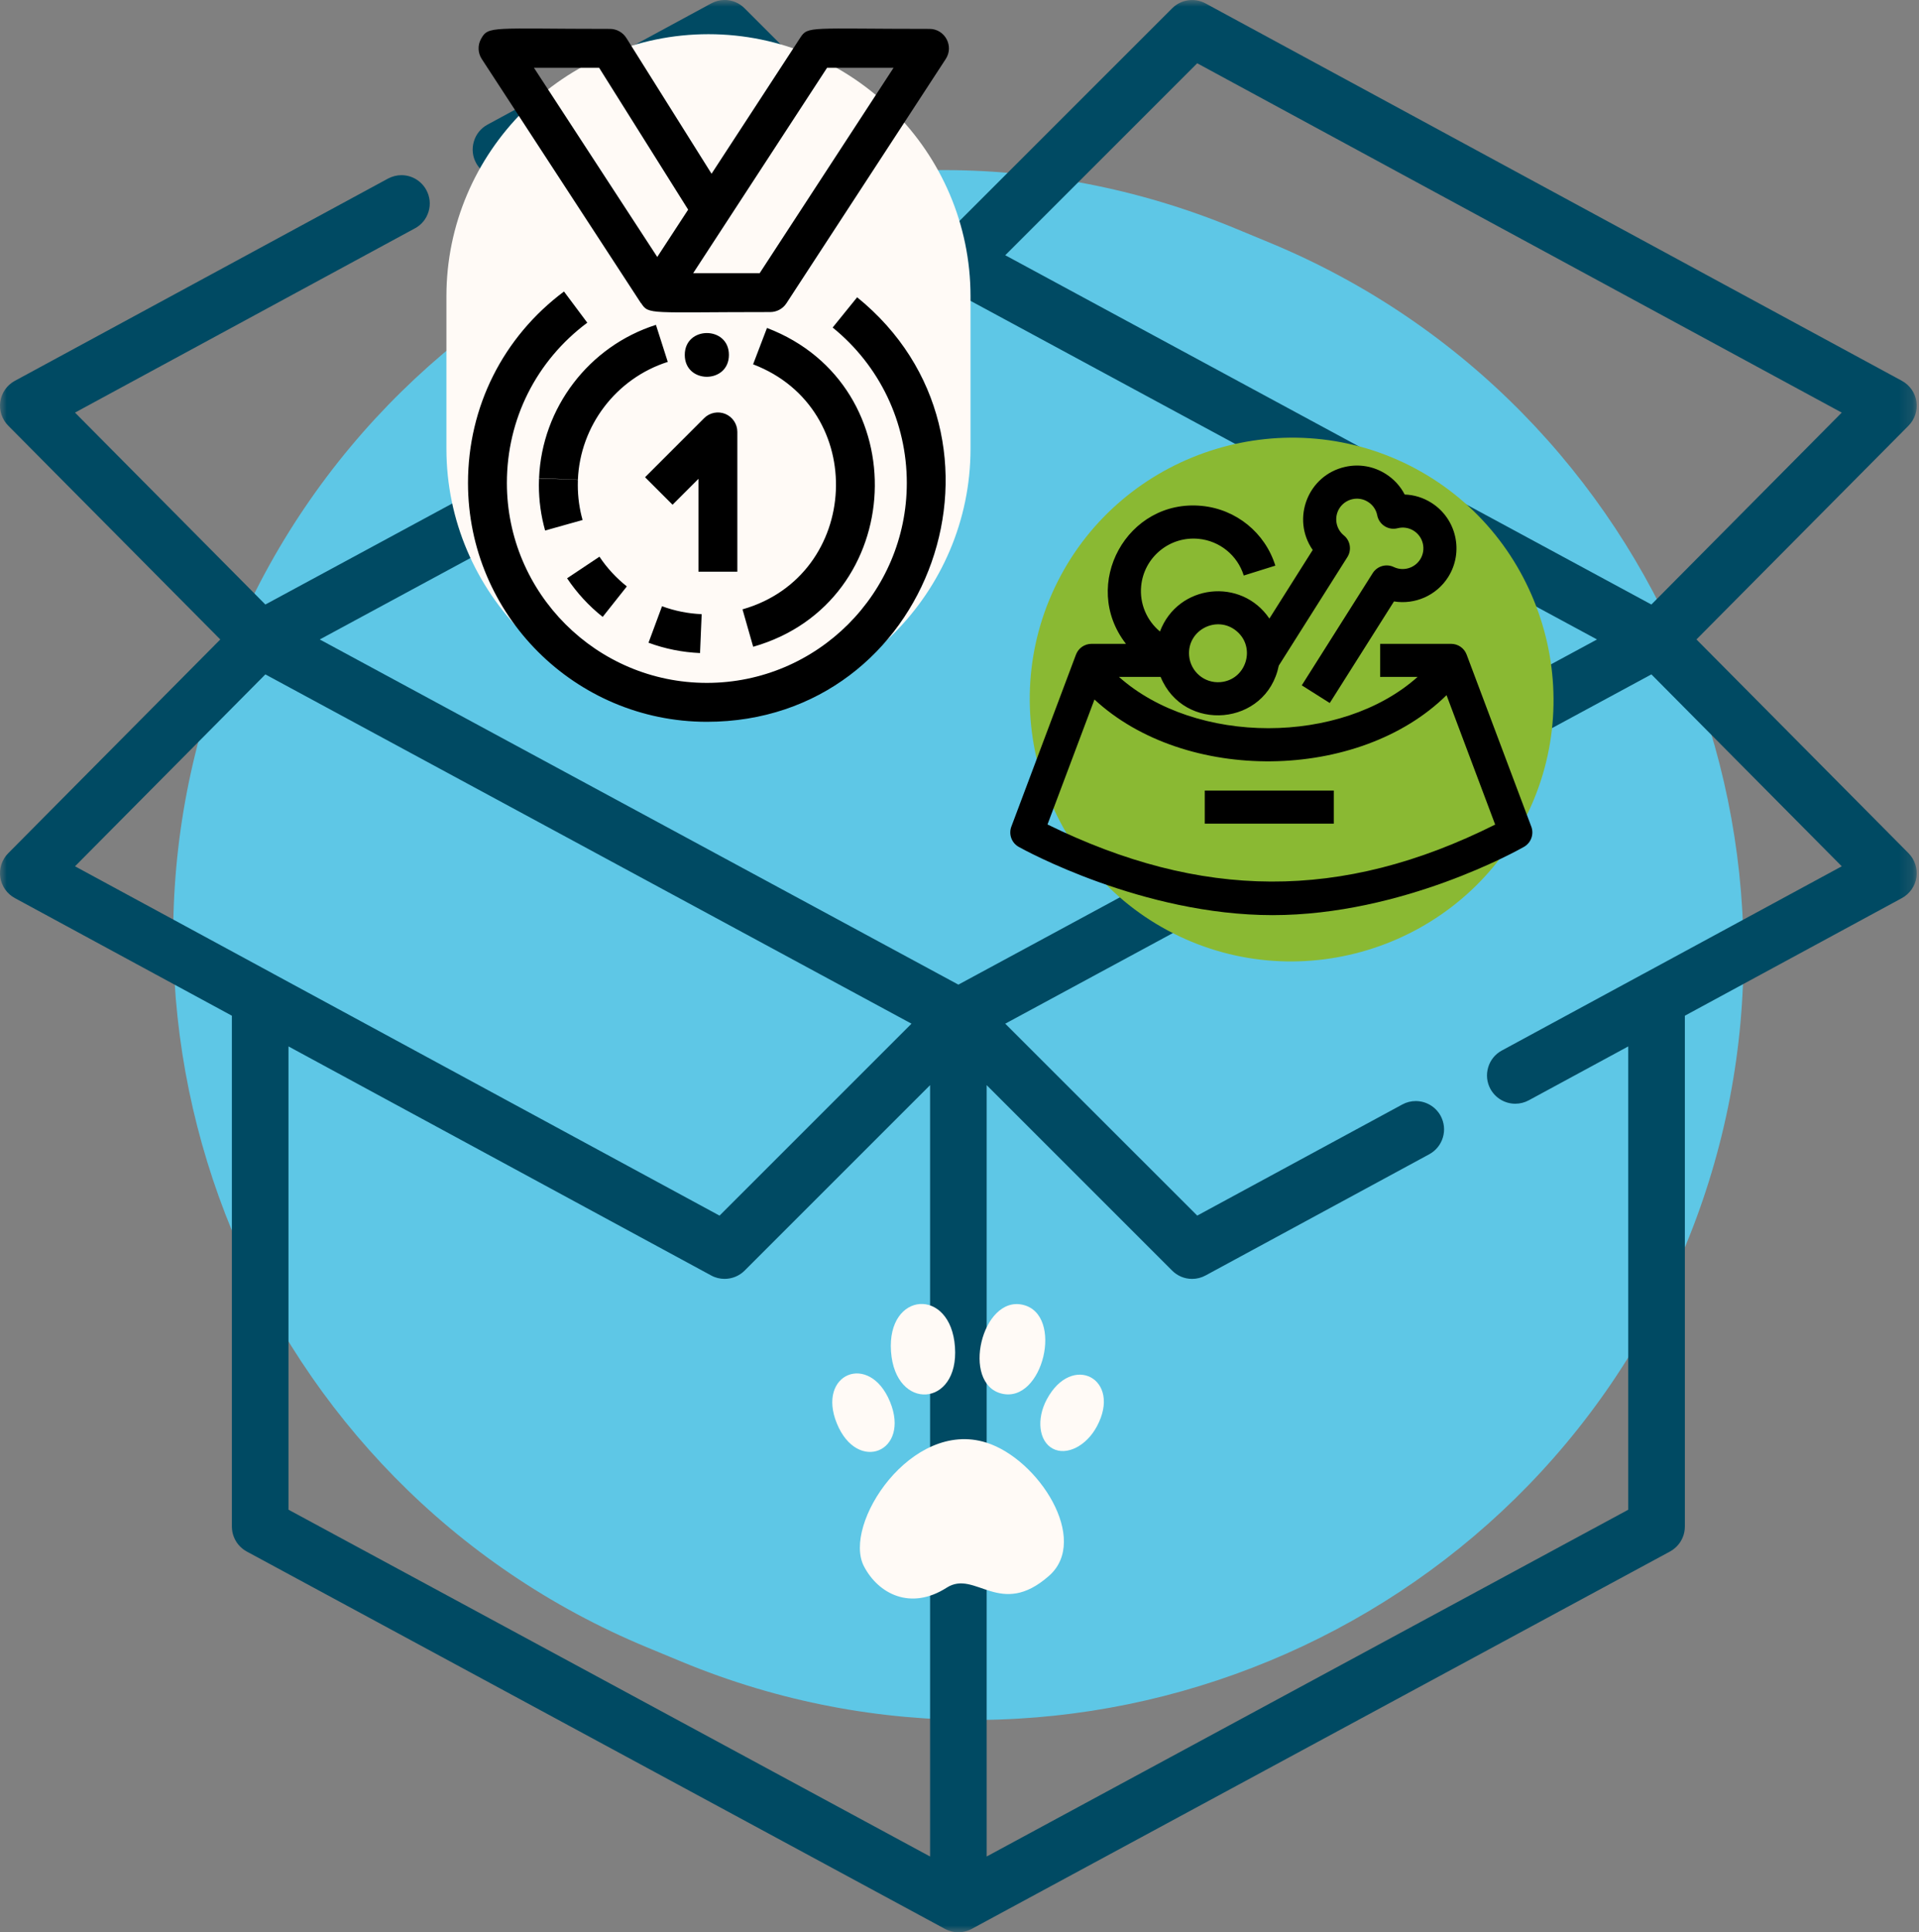
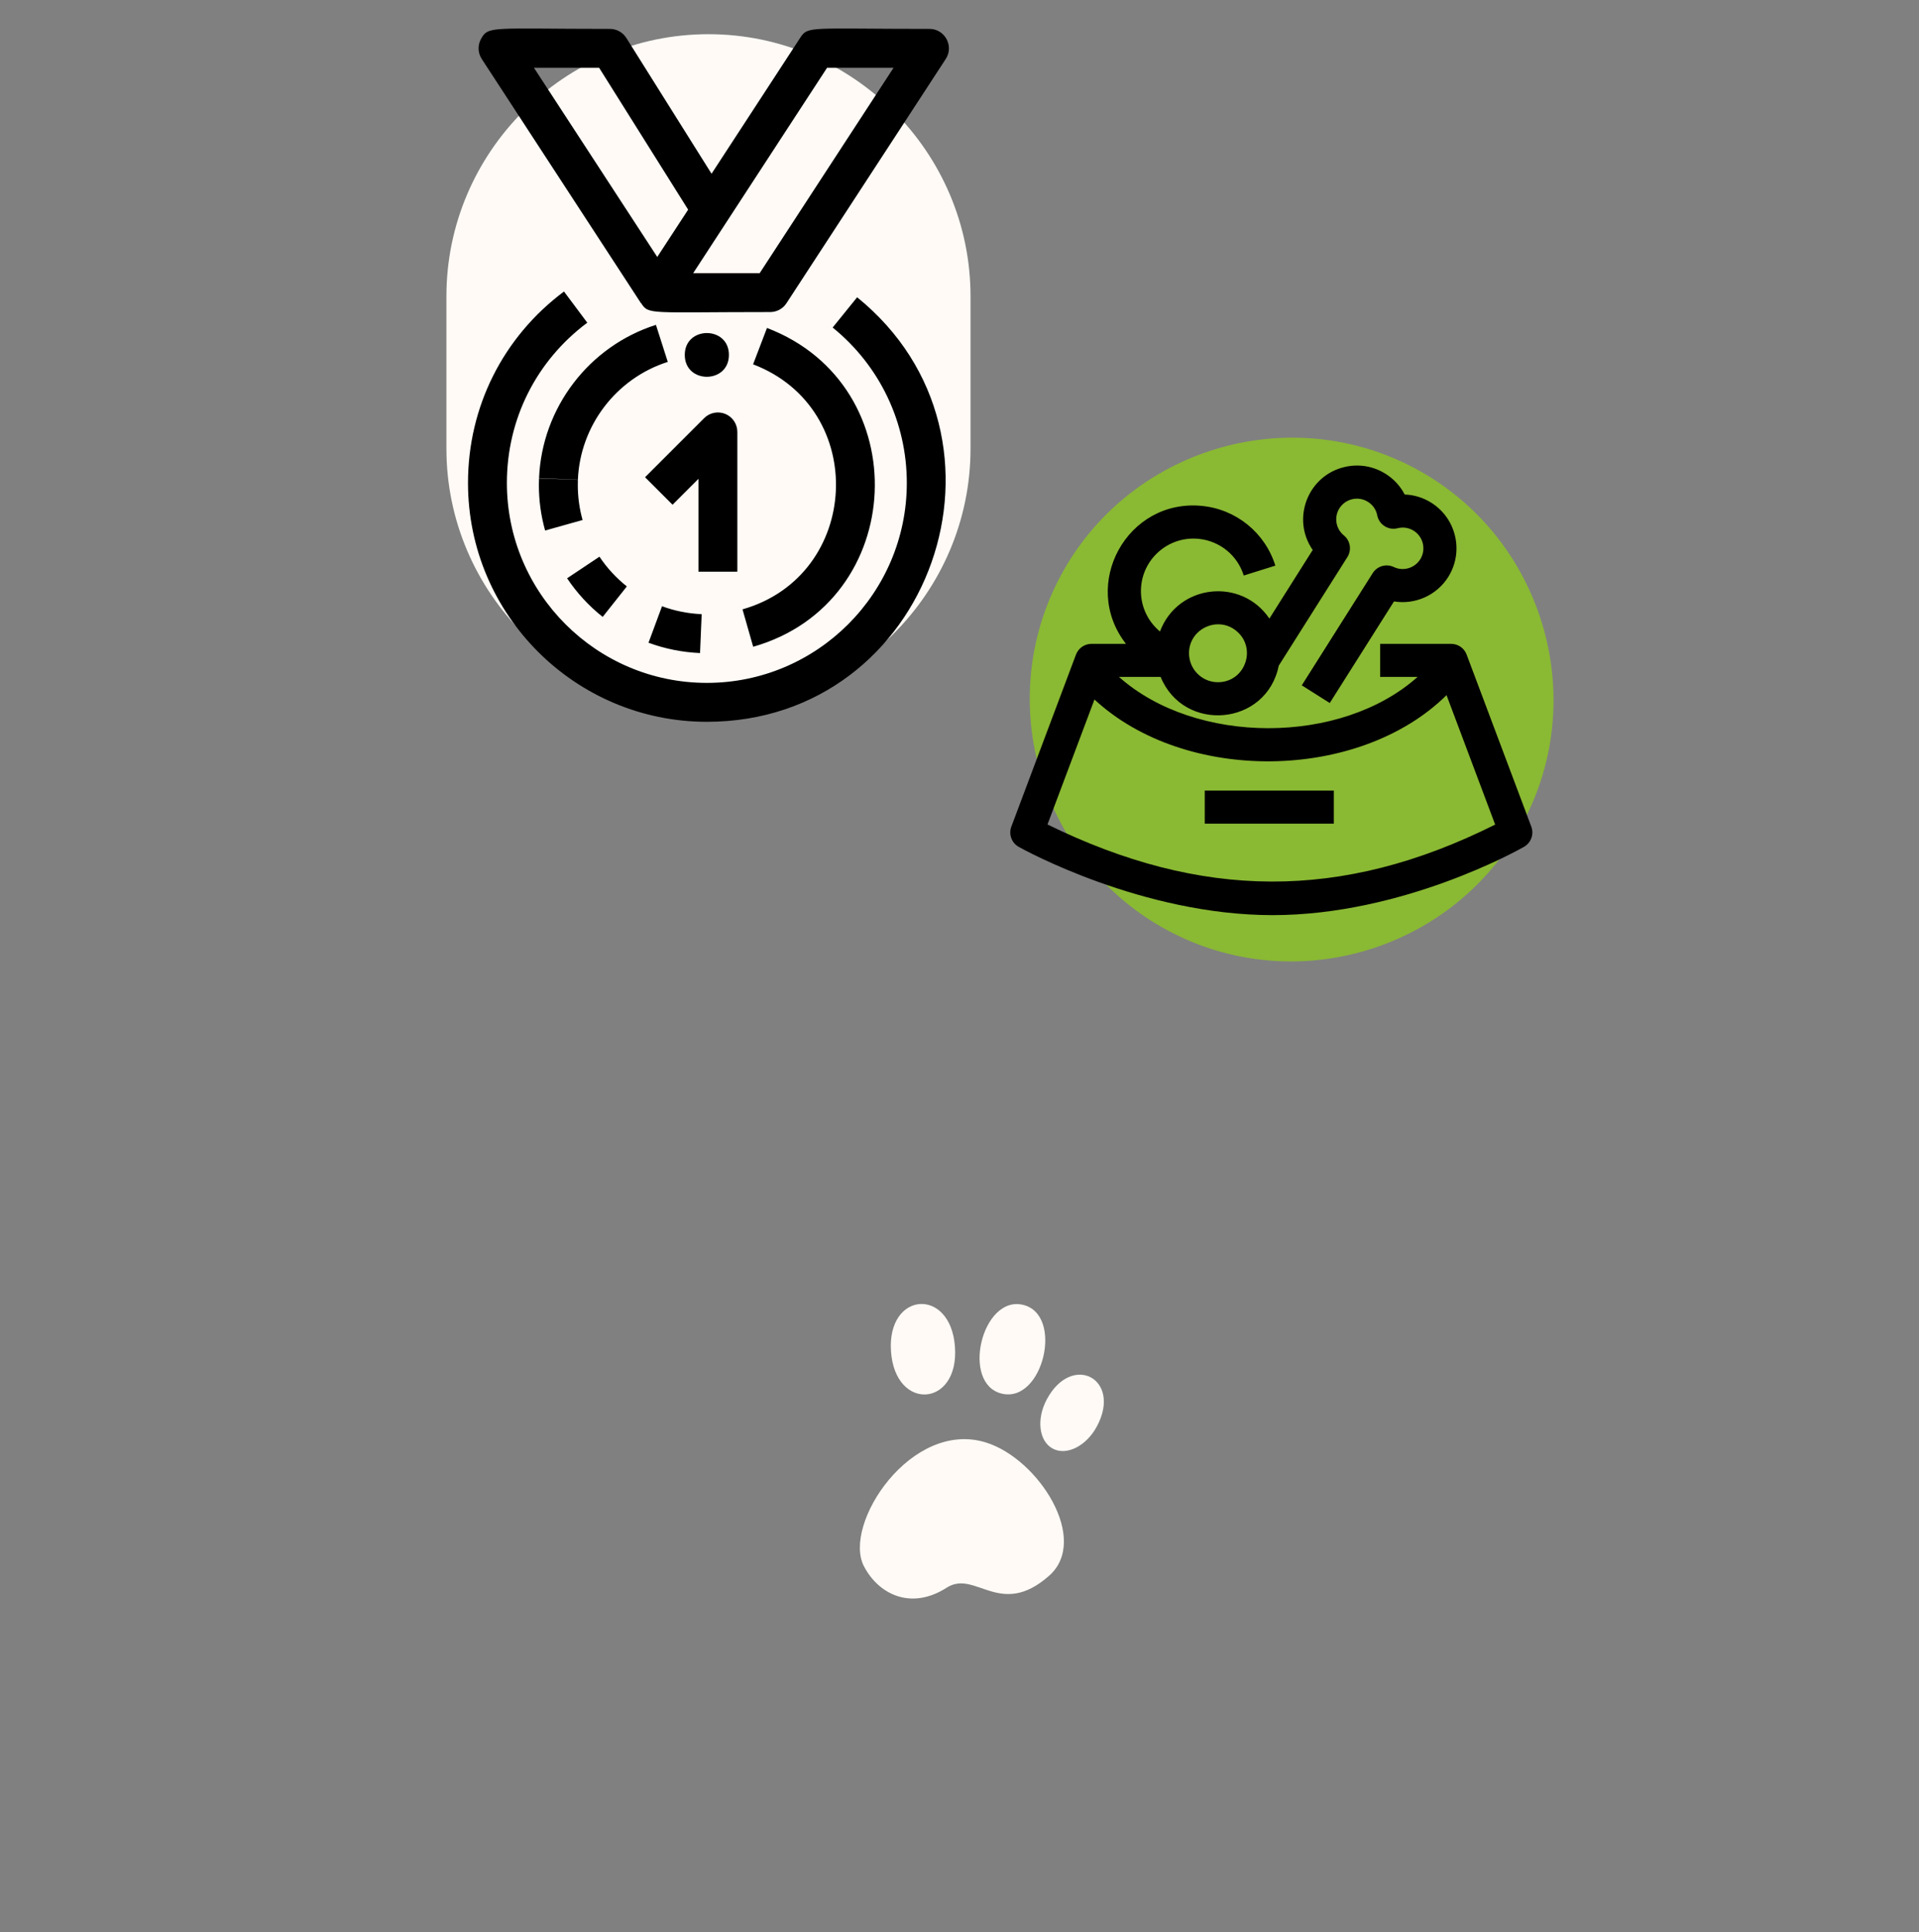
<svg xmlns="http://www.w3.org/2000/svg" xmlns:xlink="http://www.w3.org/1999/xlink" width="144px" height="145px" viewBox="0 0 144 145" version="1.1">
  <rect x="0" y="0" width="144" height="145" fill="#808080" stroke="none" />
  <title>Group 22</title>
  <defs>
    <polygon id="path-1" points="0 0 143.83 0 143.83 145 0 145" />
    <polygon id="path-3" points="0 145 143.83 145 143.83 0 0 0" />
  </defs>
  <g id="Desktop" stroke="none" stroke-width="1" fill="none" fill-rule="evenodd">
    <g id="3-Dog-Cat-Puppy-Insurance" transform="translate(-259, -1790)">
      <g id="Price-Tables-#1" transform="translate(0, 1497)">
        <g id="#1-copy-2" transform="translate(164, 263)">
          <g id="Group-22" transform="translate(95, 30)">
-             <path d="M51.163,124.701 L48.547,123.616 C19.264,111.483 5.23,77.596 17.364,48.314 C29.497,19.029 63.383,4.997 92.667,17.13 L95.284,18.214 C124.567,30.346 138.6,64.232 126.468,93.517 C114.334,122.801 80.448,136.833 51.163,124.701" id="Fill-1" fill="#5EC7E6" />
            <g id="Group-5">
              <mask id="mask-2" fill="white">
                <use xlink:href="#path-1" />
              </mask>
              <g id="Clip-4" />
-               <path d="M123.312,73.08 C123.3,73.085 123.289,73.092 123.277,73.097 L112.695,78.833 C112.195,79.102 111.832,79.552 111.672,80.095 C111.51,80.64 111.568,81.215 111.839,81.714 C112.213,82.399 112.928,82.825 113.706,82.825 C114.059,82.825 114.41,82.736 114.718,82.568 L122.182,78.524 L122.182,113.291 L74.038,139.314 L74.038,81.429 L87.956,95.347 C88.358,95.749 88.89,95.97 89.456,95.97 C89.809,95.97 90.156,95.881 90.467,95.711 L107.251,86.616 C107.748,86.346 108.111,85.895 108.273,85.354 C108.435,84.809 108.373,84.238 108.106,83.738 C107.732,83.051 107.016,82.625 106.233,82.625 C105.886,82.625 105.535,82.712 105.225,82.883 L89.839,91.22 L75.432,76.818 L123.919,50.606 L138.204,65.008 L123.312,73.08 Z M71.916,73.888 L23.994,47.986 L71.916,22.084 L119.837,47.986 L71.916,73.888 Z M69.792,139.314 L21.648,113.289 L21.648,78.524 L53.363,95.711 C53.681,95.886 54.028,95.968 54.372,95.968 C54.924,95.968 55.469,95.754 55.876,95.347 L69.792,81.431 L69.792,139.314 Z M20.527,73.083 L5.628,65.008 L19.912,50.608 L68.398,76.818 L53.993,91.222 L20.544,73.094 C20.539,73.09 20.534,73.087 20.527,73.083 L20.527,73.083 Z M89.837,4.748 L138.202,30.963 L123.918,45.364 L75.432,19.153 L89.837,4.748 Z M127.3,47.984 L143.215,31.943 C143.685,31.467 143.904,30.798 143.808,30.136 C143.71,29.475 143.306,28.898 142.718,28.578 L90.469,0.26 C89.641,-0.189 88.62,-0.041 87.956,0.625 L71.914,16.665 L55.874,0.625 C55.476,0.223 54.94,-0.002 54.375,-0.002 C54.023,-0.002 53.674,0.089 53.363,0.26 L36.58,9.353 C36.082,9.624 35.719,10.071 35.559,10.616 C35.397,11.16 35.455,11.735 35.726,12.232 C36.1,12.919 36.815,13.346 37.595,13.346 C37.946,13.346 38.297,13.257 38.605,13.088 L53.993,4.748 L68.396,19.155 L19.912,45.364 L5.628,30.962 L31.135,17.135 C31.637,16.868 31.998,16.419 32.16,15.874 C32.322,15.333 32.262,14.756 31.989,14.258 C31.619,13.573 30.903,13.145 30.124,13.145 C29.773,13.145 29.424,13.236 29.113,13.403 L1.112,28.58 C0.526,28.895 0.118,29.479 0.022,30.137 C-0.074,30.794 0.147,31.469 0.617,31.943 L16.53,47.986 L0.615,64.029 C0.145,64.504 -0.076,65.174 0.022,65.834 C0.12,66.496 0.524,67.073 1.112,67.392 L17.4,76.22 L17.4,114.55 C17.4,114.624 17.404,114.697 17.411,114.769 C17.415,114.801 17.42,114.829 17.425,114.861 C17.429,114.897 17.433,114.934 17.44,114.97 C17.45,115.018 17.463,115.062 17.475,115.107 C17.481,115.128 17.484,115.15 17.491,115.169 C17.504,115.215 17.52,115.258 17.538,115.304 C17.545,115.322 17.552,115.344 17.561,115.363 C17.575,115.402 17.595,115.442 17.614,115.481 C17.625,115.504 17.635,115.529 17.65,115.552 C17.664,115.584 17.684,115.614 17.703,115.644 C17.721,115.675 17.735,115.703 17.755,115.732 C17.771,115.757 17.789,115.778 17.805,115.801 C17.83,115.835 17.853,115.867 17.878,115.901 C17.894,115.917 17.91,115.933 17.926,115.951 C17.954,115.986 17.984,116.02 18.018,116.054 C18.032,116.07 18.052,116.084 18.07,116.102 C18.1,116.132 18.134,116.163 18.168,116.191 C18.2,116.218 18.237,116.243 18.269,116.269 C18.291,116.285 18.31,116.3 18.33,116.314 C18.39,116.357 18.456,116.394 18.52,116.43 L70.894,144.738 C70.971,144.779 71.049,144.817 71.129,144.847 C71.147,144.854 71.165,144.861 71.182,144.867 C71.241,144.89 71.3,144.909 71.362,144.924 C71.384,144.931 71.407,144.936 71.428,144.941 C71.489,144.956 71.549,144.966 71.61,144.977 C71.631,144.979 71.651,144.982 71.672,144.986 C71.752,144.993 71.832,145 71.916,145 C71.998,145 72.08,144.993 72.158,144.986 C72.179,144.982 72.199,144.979 72.22,144.977 C72.283,144.966 72.341,144.956 72.4,144.941 C72.423,144.936 72.446,144.931 72.466,144.924 C72.53,144.909 72.589,144.89 72.648,144.867 C72.665,144.861 72.683,144.854 72.699,144.847 C72.781,144.817 72.859,144.779 72.934,144.738 L125.31,116.43 C125.374,116.394 125.438,116.357 125.5,116.314 C125.52,116.3 125.539,116.284 125.559,116.269 C125.593,116.243 125.63,116.218 125.66,116.191 C125.696,116.163 125.726,116.132 125.76,116.102 C125.778,116.084 125.796,116.07 125.812,116.054 C125.846,116.02 125.874,115.986 125.904,115.951 C125.92,115.933 125.936,115.917 125.949,115.901 C125.976,115.867 126.001,115.835 126.024,115.801 C126.041,115.778 126.059,115.757 126.075,115.732 C126.093,115.703 126.109,115.675 126.127,115.644 C126.146,115.614 126.166,115.584 126.18,115.552 C126.193,115.529 126.203,115.504 126.216,115.481 C126.236,115.442 126.253,115.402 126.269,115.363 C126.278,115.344 126.284,115.322 126.292,115.304 C126.308,115.258 126.325,115.215 126.339,115.169 C126.344,115.15 126.349,115.128 126.355,115.107 C126.367,115.062 126.38,115.018 126.389,114.97 C126.396,114.934 126.399,114.897 126.405,114.861 C126.41,114.829 126.415,114.801 126.419,114.769 C126.426,114.696 126.43,114.623 126.43,114.55 L126.43,76.22 L142.717,67.394 C143.302,67.075 143.71,66.493 143.808,65.836 C143.902,65.175 143.682,64.501 143.215,64.027 L127.3,47.984 Z" id="Fill-3" fill="#004A63" mask="url(#mask-2)" />
            </g>
            <path d="M78.731,118.24 C75.044,121.505 73.194,117.758 71.038,119.141 C68.334,120.873 65.908,119.611 64.829,117.535 C63.198,114.393 68.384,106.475 74.008,108.253 C77.946,109.499 81.784,115.536 78.731,118.24" id="Fill-6" fill="#FFFAF6" />
-             <path d="M62.801,106.827 C61.259,103.074 65.245,101.437 66.787,105.191 C68.327,108.946 64.343,110.582 62.801,106.827" id="Fill-8" fill="#FFFAF6" />
            <path d="M82.314,107.029 C81.525,108.51 80.037,109.261 78.997,108.706 C77.961,108.152 77.755,106.5 78.547,105.017 C80.441,101.467 84.211,103.479 82.314,107.029" id="Fill-10" fill="#FFFAF6" />
            <path d="M76.763,97.916 C79.855,98.646 78.274,105.318 75.178,104.581 C72.086,103.847 73.672,97.18 76.763,97.916" id="Fill-12" fill="#FFFAF6" />
            <path d="M66.86,101.417 C66.543,96.895 71.346,96.555 71.66,101.081 C71.982,105.597 67.183,105.942 66.86,101.417" id="Fill-14" fill="#FFFAF6" />
            <path d="M88.059,70.048 L88.059,70.048 C78.405,65.174 74.496,53.285 79.37,43.631 C84.246,33.977 96.134,30.068 105.789,34.942 C115.443,39.82 119.352,51.706 114.476,61.36 C109.602,71.014 97.713,74.924 88.059,70.048" id="Fill-16" fill="#8AB933" />
            <mask id="mask-4" fill="white">
              <use xlink:href="#path-3" />
            </mask>
            <g id="Clip-19" />
            <path d="M90.404,61.807 L100.087,61.807 L100.087,59.324 L90.404,59.324 L90.404,61.807 Z M78.603,61.869 L82.128,52.491 C88.934,58.804 101.962,58.656 108.547,52.166 L112.196,61.878 C100.657,67.655 90.096,67.506 78.603,61.869 L78.603,61.869 Z M92.795,47.361 C94.271,48.6 93.507,51.023 91.583,51.188 C90.364,51.291 89.333,50.385 89.231,49.21 C89.064,47.268 91.334,46.127 92.795,47.361 L92.795,47.361 Z M114.907,62.031 L110.054,49.12 C109.873,48.635 109.41,48.315 108.892,48.315 L103.564,48.315 L103.564,50.797 L106.375,50.797 C100.626,55.932 89.723,55.922 83.967,50.797 L87.092,50.797 C88.824,55.016 95.037,54.494 95.959,49.947 L101.107,41.803 C101.442,41.271 101.328,40.573 100.842,40.178 C100.233,39.679 100.091,38.807 100.507,38.145 C100.966,37.42 101.93,37.201 102.654,37.662 C103.017,37.89 103.265,38.251 103.348,38.677 C103.414,39.01 103.614,39.302 103.902,39.485 C104.19,39.668 104.541,39.724 104.87,39.64 C105.291,39.533 105.723,39.599 106.086,39.829 C106.811,40.288 107.028,41.251 106.571,41.976 C106.15,42.64 105.3,42.889 104.589,42.551 C104.023,42.28 103.343,42.478 103.007,43.008 L97.684,51.429 L99.784,52.755 L104.603,45.132 C106.166,45.386 107.785,44.701 108.669,43.304 C109.859,41.42 109.294,38.921 107.413,37.732 C106.798,37.343 106.11,37.133 105.406,37.109 C105.081,36.48 104.596,35.951 103.982,35.562 C103.069,34.986 101.987,34.798 100.934,35.036 C98.138,35.665 96.881,38.926 98.504,41.271 L95.254,46.417 C93.142,43.304 88.386,43.827 87.042,47.389 C86.055,46.569 85.504,45.303 85.632,43.978 C85.733,42.932 86.239,41.983 87.052,41.313 C87.868,40.644 88.891,40.334 89.943,40.434 C91.526,40.589 92.856,41.669 93.331,43.188 L95.701,42.446 C94.928,39.973 92.761,38.214 90.186,37.963 C84.574,37.415 81.035,43.875 84.491,48.315 L81.906,48.315 C81.388,48.315 80.925,48.635 80.741,49.12 L75.89,62.031 C75.675,62.605 75.91,63.253 76.446,63.552 C76.82,63.762 85.724,68.673 95.494,68.673 C105.273,68.673 113.994,63.756 114.361,63.546 C114.89,63.244 115.121,62.601 114.907,62.031 L114.907,62.031 Z" id="Fill-18" fill="#000000" mask="url(#mask-4)" />
            <path d="M53.163,53.336 L53.163,53.336 C42.348,53.336 33.499,44.486 33.499,33.671 L33.499,22.23 C33.499,11.415 42.348,2.566 53.163,2.566 C63.978,2.566 72.827,11.415 72.827,22.23 L72.827,33.671 C72.827,44.486 63.978,53.336 53.163,53.336" id="Fill-20" fill="#FFFAF6" mask="url(#mask-4)" />
            <path d="M53.041,54.165 C43.157,54.165 35.118,46.124 35.118,36.242 C35.118,30.534 37.744,25.297 42.321,21.875 L44.069,24.215 C40.236,27.079 38.036,31.464 38.036,36.242 C38.036,44.514 44.768,51.245 53.041,51.245 C61.314,51.245 68.046,44.514 68.046,36.242 C68.046,31.695 66.017,27.444 62.482,24.578 L64.319,22.308 C77.371,32.886 69.907,54.165 53.041,54.165 L53.041,54.165 Z M48.405,35.811 L52.838,31.378 C53.255,30.962 53.881,30.837 54.428,31.061 C54.973,31.287 55.329,31.82 55.329,32.411 L55.329,42.901 L52.411,42.901 L52.411,35.934 L50.469,37.876 L48.405,35.811 Z M56.512,27.339 L57.554,24.61 C68.846,28.92 68.155,45.212 56.518,48.534 L55.717,45.727 C64.627,43.185 65.221,30.663 56.512,27.339 L56.512,27.339 Z M42.554,43.395 L44.982,41.775 C45.548,42.622 46.241,43.373 47.038,44.005 L45.224,46.293 C44.188,45.47 43.289,44.495 42.554,43.395 L42.554,43.395 Z M43.364,36.007 C43.36,36.14 43.358,36.274 43.358,36.407 C43.358,37.294 43.478,38.175 43.716,39.021 L40.905,39.811 C40.596,38.706 40.437,37.561 40.437,36.407 C40.437,36.238 40.442,36.067 40.448,35.896 L43.364,36.007 Z M49.678,45.493 C50.629,45.844 51.629,46.044 52.653,46.088 L52.53,49.006 C51.202,48.949 49.901,48.689 48.664,48.23 L49.678,45.493 Z M49.221,24.378 L50.109,27.157 C46.244,28.389 43.533,31.943 43.364,35.998 L40.45,35.879 C40.669,30.602 44.193,25.979 49.221,24.378 L49.221,24.378 Z M51.385,26.632 C51.385,24.448 54.697,24.444 54.697,26.632 C54.697,28.82 51.385,28.824 51.385,26.632 L51.385,26.632 Z M57.006,20.498 L52.016,20.498 L62.061,5.088 L67.051,5.088 L57.006,20.498 Z M44.959,5.088 L51.638,15.732 L49.32,19.283 L40.067,5.088 L44.959,5.088 Z M69.747,2.168 C60.758,2.168 60.634,1.933 60.05,2.831 L53.394,13.038 L47.003,2.852 C46.736,2.428 46.267,2.168 45.767,2.168 C36.882,2.168 36.644,1.912 36.09,2.932 C35.834,3.402 35.857,3.977 36.15,4.426 L48.099,22.753 L48.108,22.748 C48.692,23.64 48.688,23.417 57.796,23.417 C58.289,23.417 58.748,23.168 59.017,22.753 L70.968,4.426 C71.602,3.457 70.902,2.168 69.747,2.168 L69.747,2.168 Z" id="Fill-21" fill="#000000" mask="url(#mask-4)" />
          </g>
        </g>
      </g>
    </g>
  </g>
</svg>